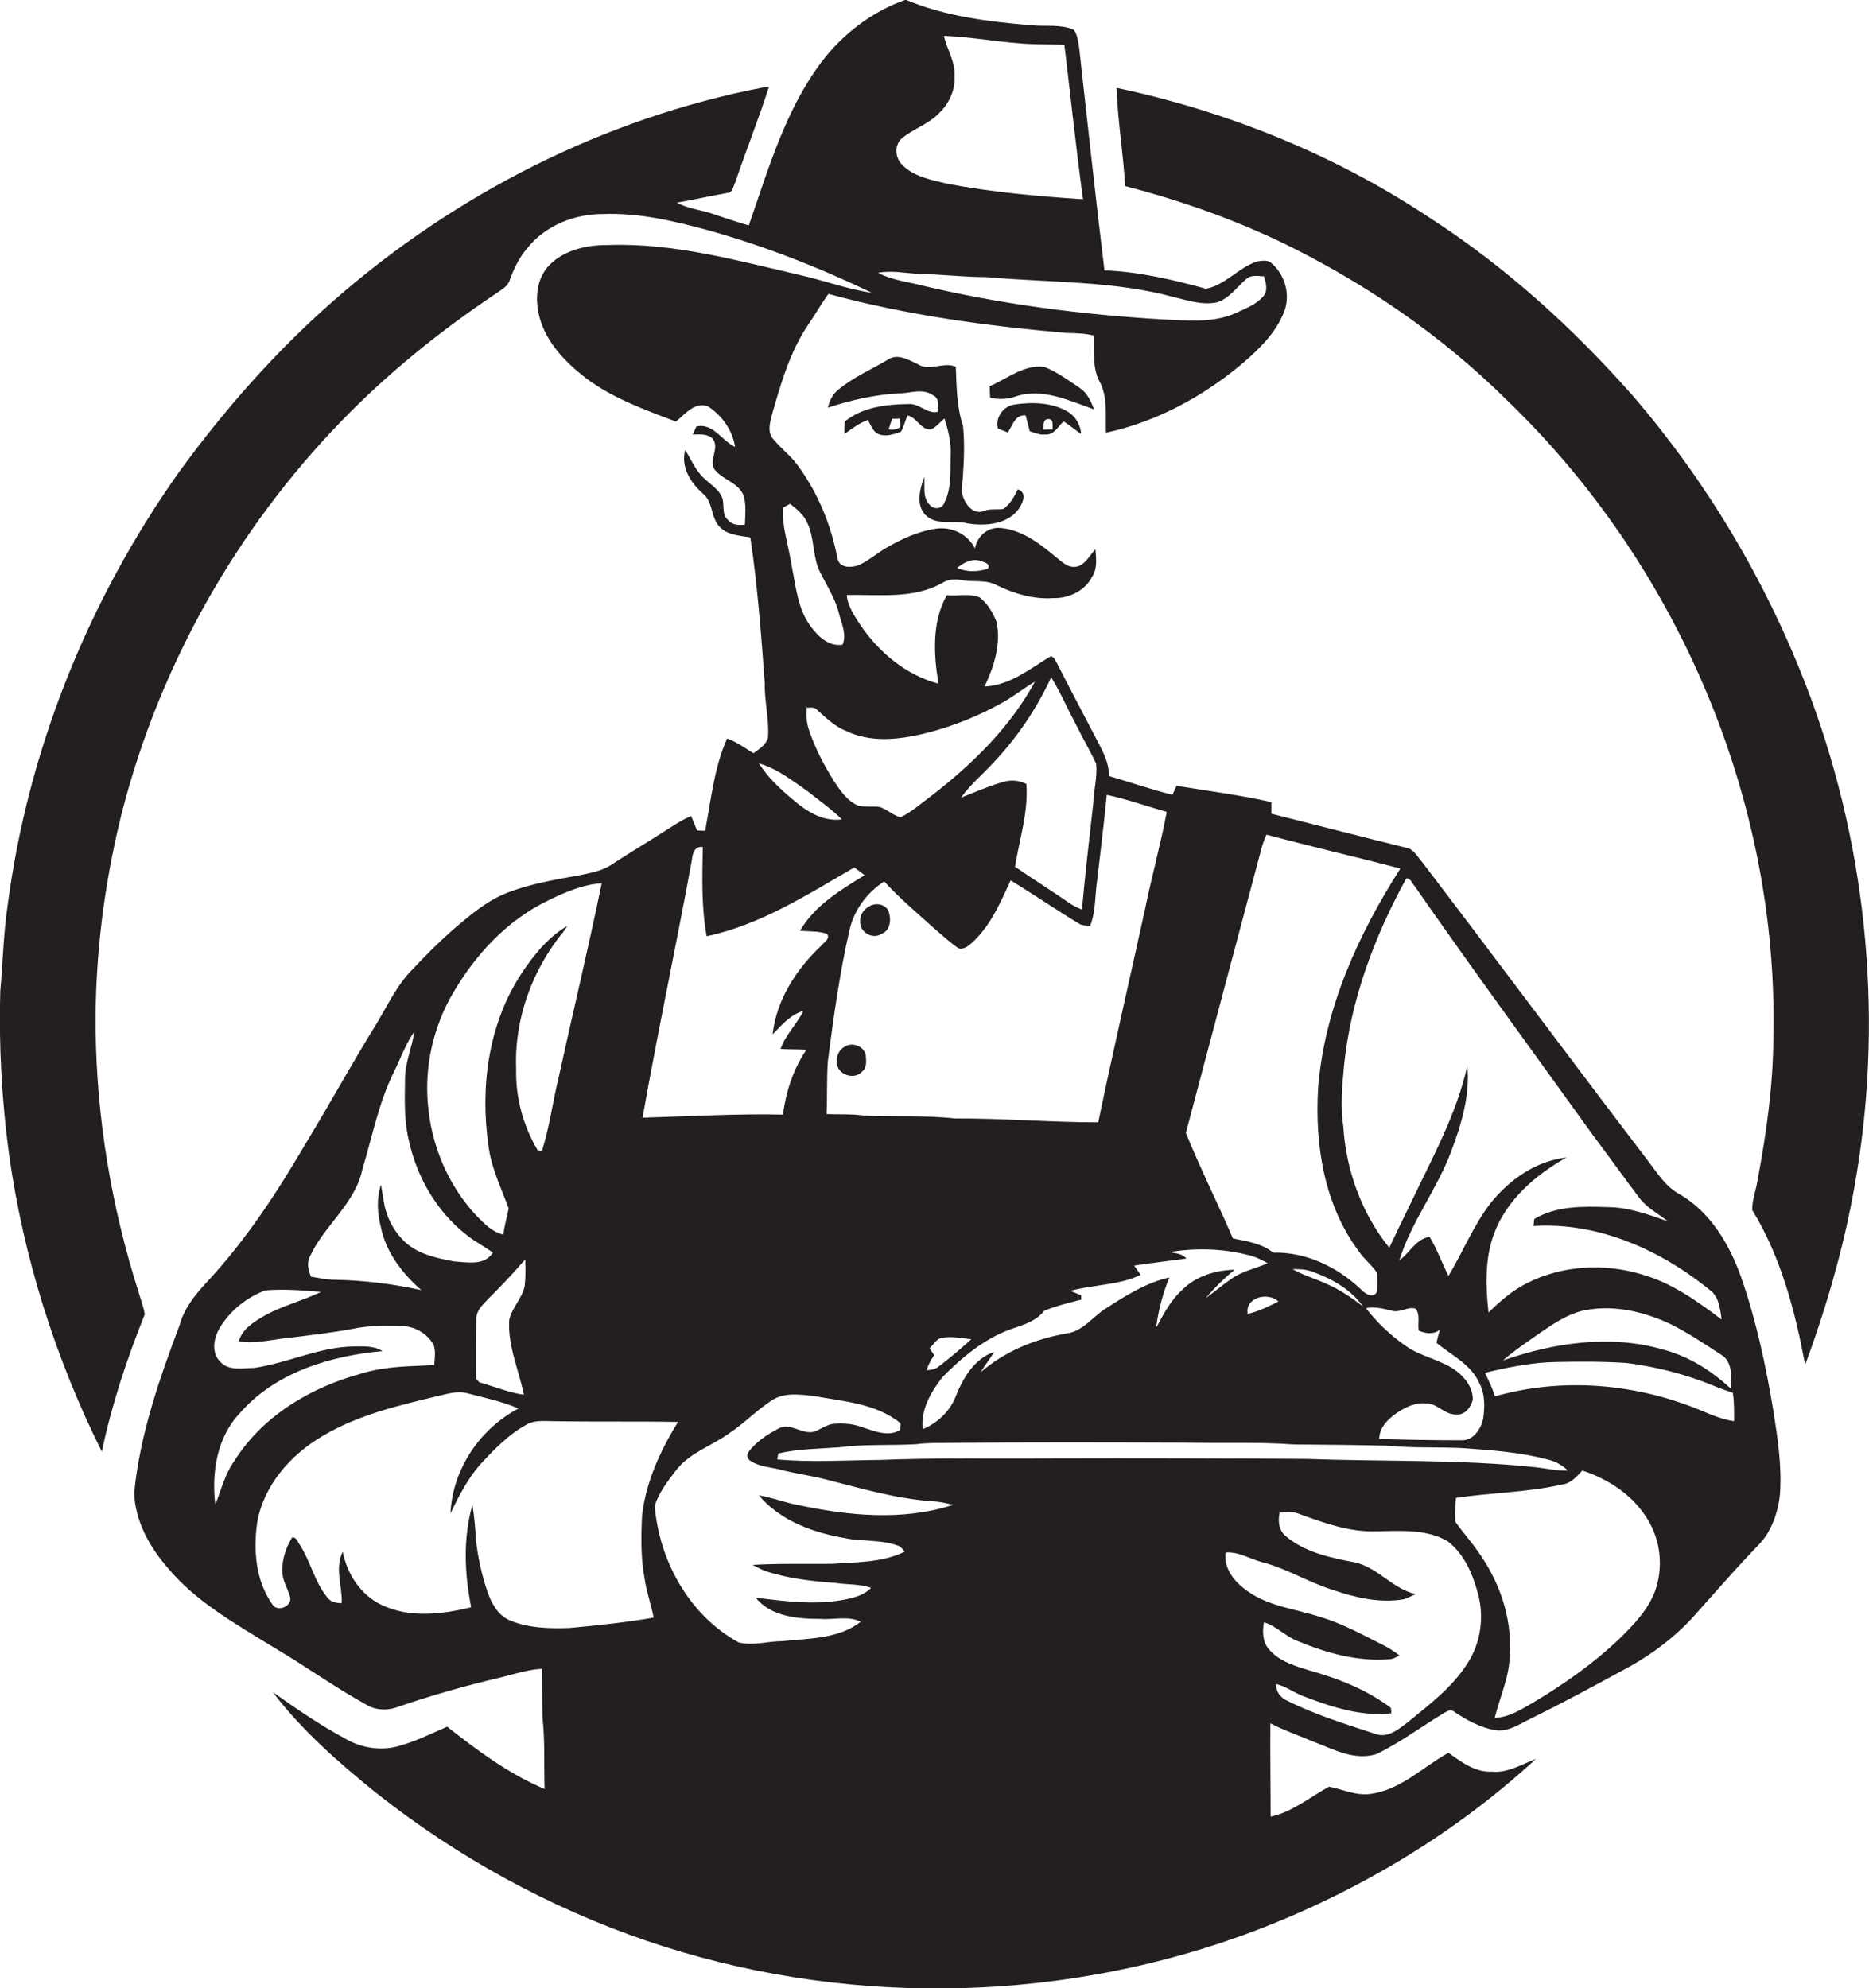
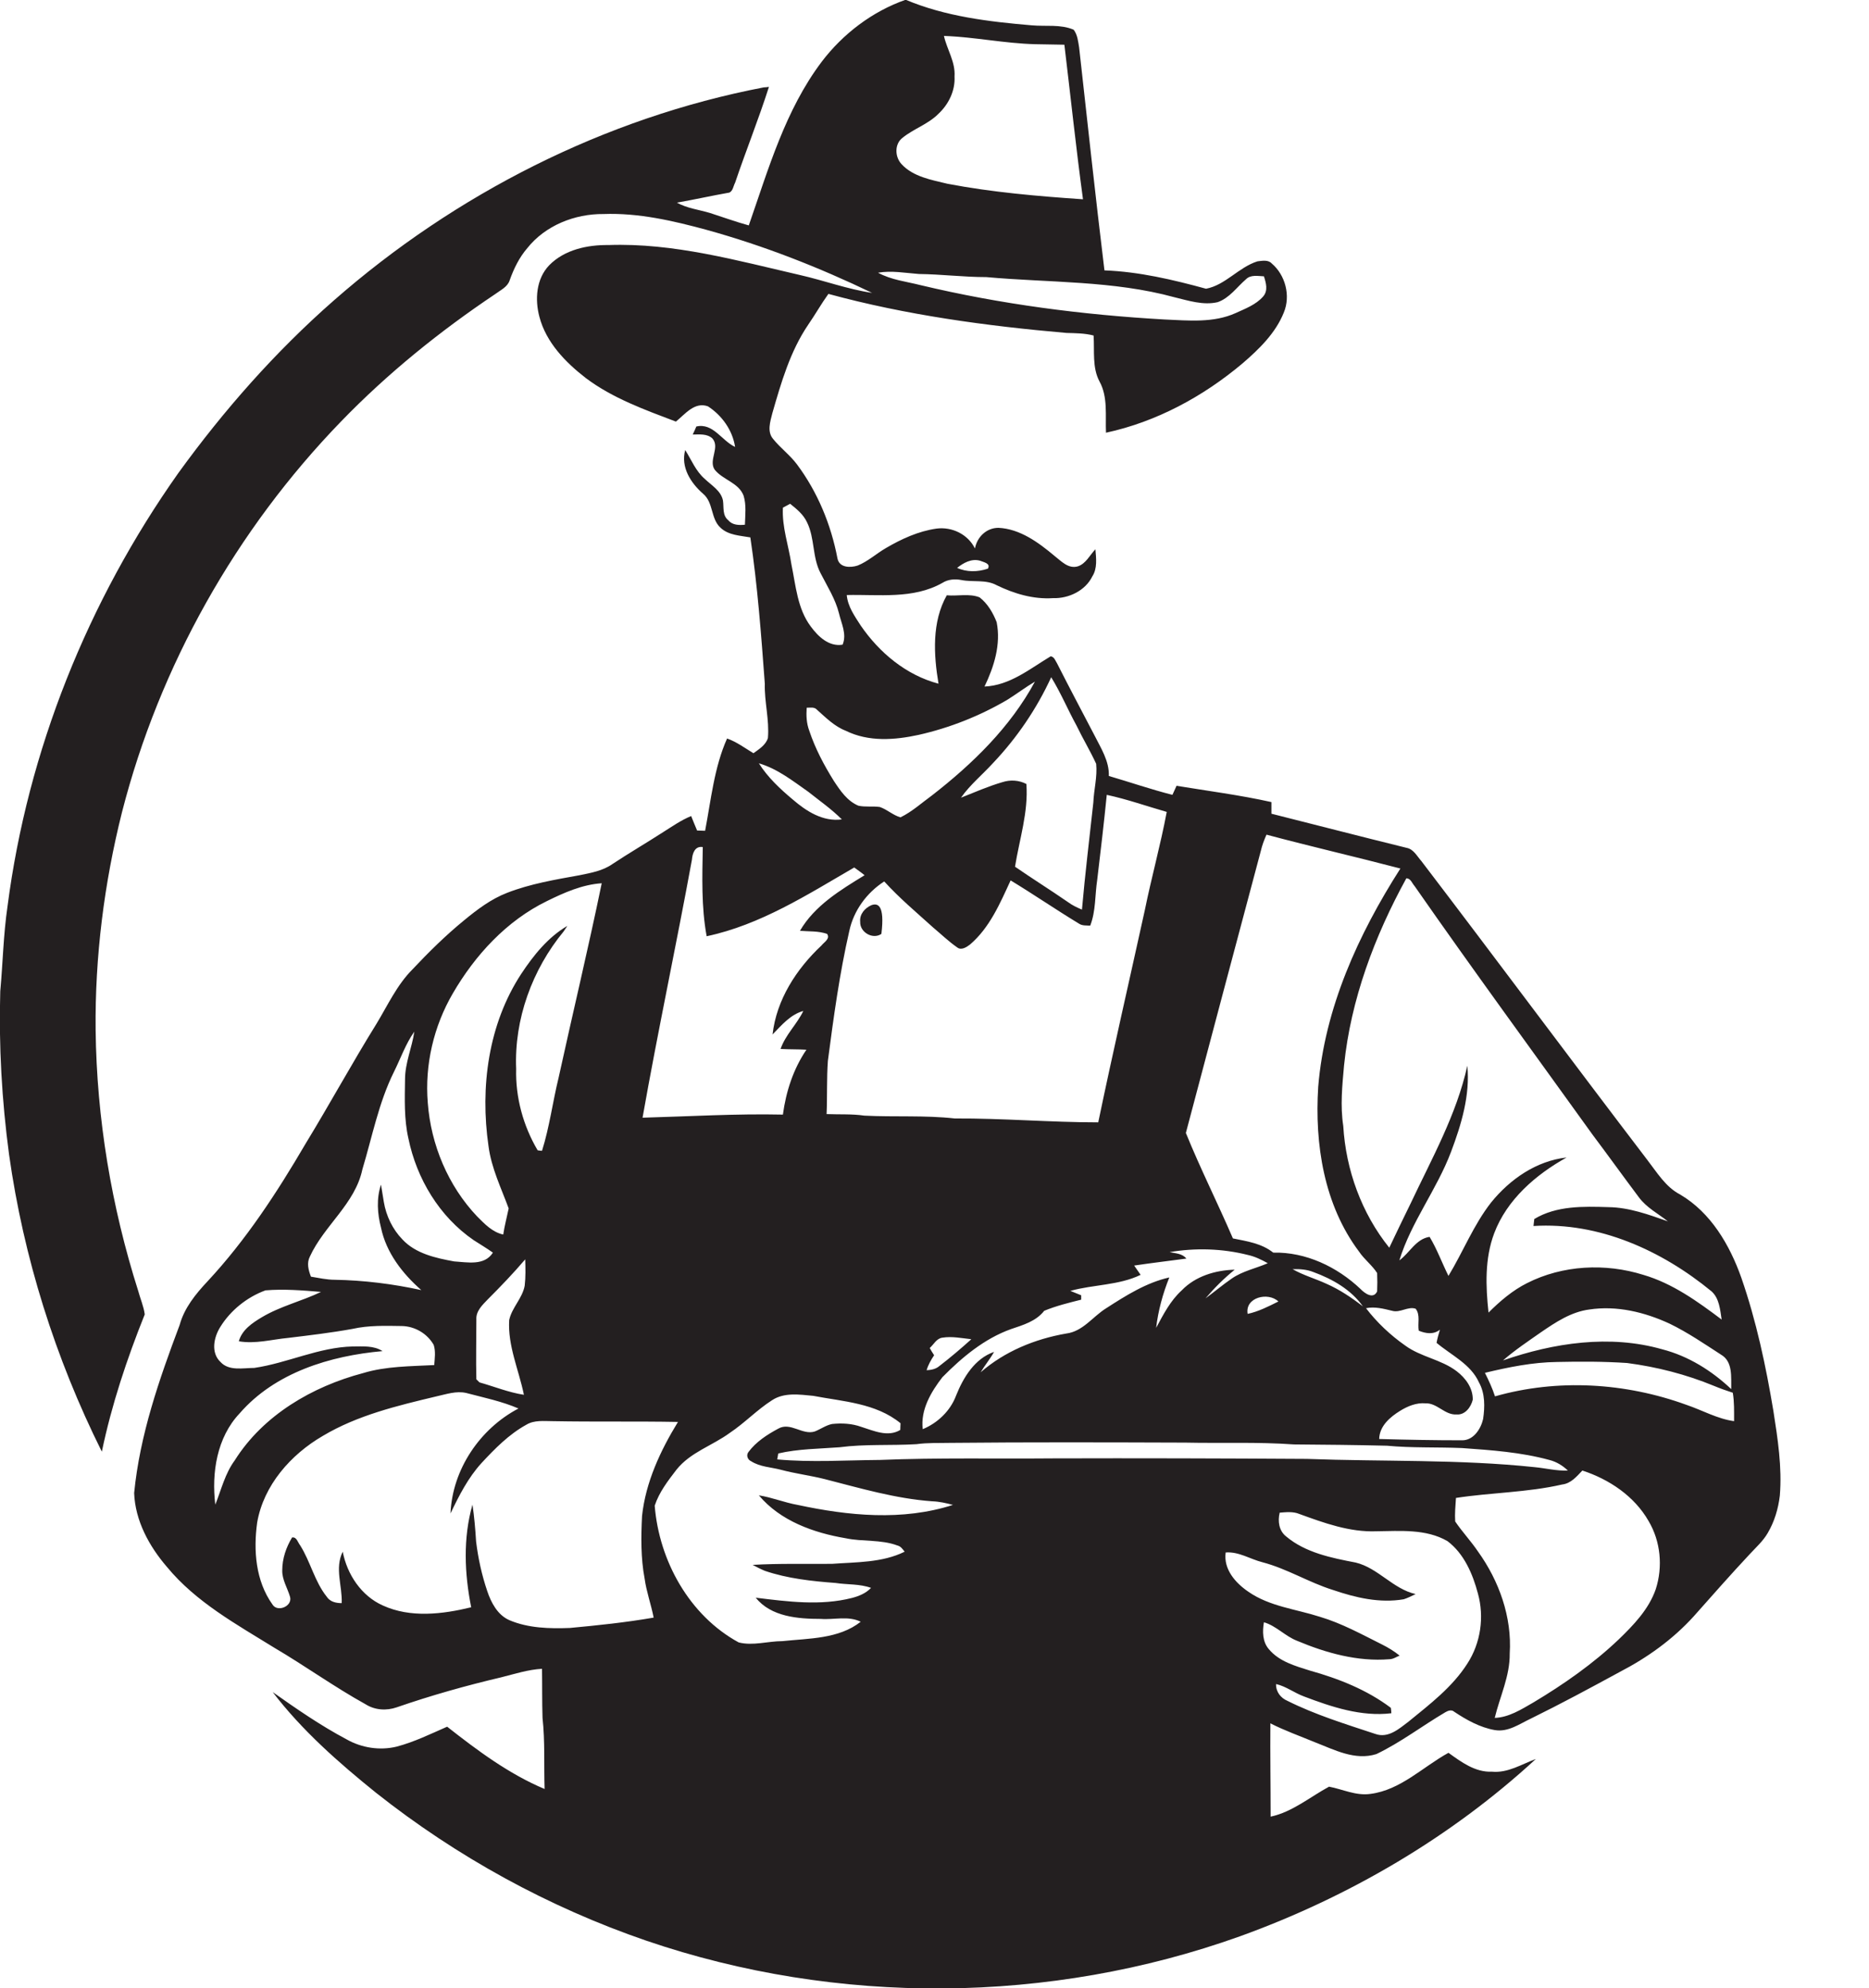
<svg xmlns="http://www.w3.org/2000/svg" version="1.1" id="Layer_1" x="0px" y="0px" viewBox="0 0 723.1 769.2" enable-background="new 0 0 723.1 769.2" xml:space="preserve">
  <g>
    <path fill="#231F20" d="M673.7,494.3c-4.5-12.7-11.8-25.2-23.7-32.2c-5.6-2.9-8.9-8.5-12.7-13.4c-29.3-38.4-58.1-77.2-87.4-115.6   c-1.7-1.9-3-4.6-5.7-5.1c-17.5-4.3-34.8-8.8-52.3-13.2c0-1.5,0-3,0-4.5c-12.1-2.7-24.5-4.3-36.7-6.3c-0.5,1.2-1.1,2.3-1.6,3.5   c-8.3-2.1-16.4-4.9-24.6-7.3c0.2-5.8-3.1-10.8-5.6-15.8c-4.8-9.2-9.7-18.4-14.4-27.7c-0.7-1.1-1.1-2.6-2.5-2.8   c-8,4.8-15.8,11.3-25.6,11.7c3.7-7.7,6.4-16.3,4.7-24.9c-1.4-3.6-3.5-7.2-6.6-9.6c-4-1.6-8.5-0.4-12.7-0.8   c-5.8,10.3-5.1,22.9-3.2,34.2c-12.5-3.3-22.9-12-30.1-22.5c-2.3-3.6-5-7.3-5.4-11.8c12.4-0.3,25.7,1.7,37-4.7   c2.2-1.4,4.9-1.6,7.4-1.1c4.5,0.9,9.4-0.3,13.6,2c6.8,3.3,14.2,5.5,21.8,5c6.1,0.2,12.5-2.9,15.2-8.4c2-3.1,1.5-7,1.2-10.5   c-2.2,2.3-3.7,5.6-6.8,6.6c-3.7,1.1-6.5-2.1-9.1-4.1c-6.2-5.2-13.3-10.4-21.6-10.8c-4.7,0-8.3,3.6-9.1,8c-2.7-5.5-8.9-8.5-14.9-7.7   c-7,1-13.5,4-19.5,7.5c-3.8,2.2-7,5.2-11,6.8c-2.8,0.9-7.1,0.9-7.8-2.8c-2.5-13.1-7.7-25.7-15.7-36.4c-2.7-3.6-6.4-6.3-9.2-9.8   c-2.4-2.8-1.1-6.7-0.3-9.9c3.4-11.8,6.9-24,13.9-34.3c2.7-3.9,5-8,7.8-11.9c30.1,8.2,61.1,12.4,92.1,15.1c3.5,0.1,7.1,0.1,10.5,1   c0.4,5.9-0.6,12.4,2.3,17.8c3.3,6,2.2,13.2,2.5,19.8c19.5-4.2,37.6-14,52.8-26.8c6.4-5.5,12.8-11.7,16-19.7   c2.7-6.5,0.6-14.5-4.7-19c-1.4-1.5-3.7-1-5.5-0.8c-7.3,2.3-12.4,9.2-19.9,10.6c-12.8-3.5-25.9-6.6-39.3-7.1   c-3.5-28.8-6.6-57.5-9.8-86.3c-0.4-2.3-0.6-4.8-2.1-6.8c-5.1-2.2-10.8-1.2-16.2-1.7c-16.5-1.4-33.4-3.4-48.8-9.9   c-12.9,4.5-24.3,13.2-32.5,24c-14.1,18.7-20.6,41.5-28.2,63.3c-5.1-1.4-10-3.2-15-4.8c-4.3-1.3-8.9-1.8-12.8-4   c6.8-1.2,13.5-2.7,20.3-3.9c1.4-0.7,1.5-2.5,2.2-3.8c4.2-12.4,9.1-24.6,13.1-37.1c-0.5,0.1-1.5,0.2-2,0.2   C234,45.6,176.2,75,129.2,116.2C106.6,136,86.6,158.7,69,183C34,232.5,10.7,290.4,2.9,350.7c-1.6,10.9-1.8,21.9-2.8,32.8   c-0.6,21.1,0.6,42.2,3.4,63.1c5.6,39.9,17.9,78.9,35.9,115c3.8-18.2,9.7-35.9,16.6-53.1c-0.4-3.1-1.7-6-2.5-9   C43.1,466.8,37.4,432.7,37,398.5c-0.3-28.4,3.3-56.8,10.2-84.3C61.7,257.6,91.3,205,132,163c18-18.6,38.2-34.9,59.7-49.3   c2-1.5,4.7-2.7,5.5-5.3c1.6-4.5,3.7-8.8,6.8-12.4c7-8.8,18.4-13.3,29.5-13.2c13.5-0.5,26.9,2.6,39.8,6.1   c22.1,6.1,43.5,14.5,64.1,24.4c-9.5-1.4-18.6-4.8-27.9-6.9c-24.3-5.6-48.9-12.5-74.1-11.6c-8.2-0.1-17,1.8-22.9,7.8   c-5.1,5.3-5.6,13.3-3.8,20c2.6,9.9,10.1,17.6,18,23.7c10.4,7.8,22.7,12.2,34.8,16.8c3.5-2.8,7.2-7.8,12.4-5.9   c5.4,3.5,9.5,9.2,10.5,15.7c-5.2-2.4-8.5-9.4-15-7.9c-0.3,0.8-1,2.3-1.4,3.1c2.6,0,5.5-0.4,7.6,1.5c3.1,3.5-1.6,8.4,0.9,12.1   c3.2,4,9.3,5,11.2,10.1c1.1,3.6,0.6,7.5,0.5,11.2c-2.3,0.2-4.8,0.2-6.4-1.7c-2.4-1.9-1.7-5-2.1-7.7c-0.8-3.8-4.4-5.8-7-8.3   c-3.5-3-5.2-7.4-7.6-11.2c-1.8,6.6,2.1,12.7,6.9,16.9c4.1,3.4,2.9,9.7,6.8,13.2c3.1,2.9,7.6,3,11.5,3.7c2.8,18.8,4.2,37.7,5.6,56.6   c-0.2,7,1.8,13.9,1.2,21c-0.8,2.7-3.4,4.3-5.6,5.9c-3.3-2-6.5-4.4-10.2-5.7c-5,11.2-6.2,23.7-8.5,35.7c-1,0-2.1-0.1-3.1-0.1   c-0.8-1.8-1.5-3.7-2.3-5.6c-3.9,1.6-7.3,4-10.8,6.2c-6.5,4.2-13.2,8.1-19.7,12.4c-3.7,2.6-8.3,3.4-12.7,4.3c-9.4,1.7-19,3.3-28,6.8   c-6.2,2.4-11.5,6.4-16.6,10.6c-7.1,5.8-13.7,12.3-20,19c-6,6-9.6,13.9-13.9,21c-9.5,15.3-18.1,31.1-27.5,46.5   c-11,18.8-23,37.2-37.9,53.2c-4.6,4.9-9,10.3-10.8,16.9c-7.9,21-15.4,42.5-17.6,65c0.4,10.7,5.8,20.6,12.7,28.6   c11.2,13.6,26.9,22.2,41.6,31.3c11.9,7,23.1,15.1,35.2,21.8c3.6,2.3,8.1,2.6,12.1,1.2c13.3-4.6,26.8-8.4,40.4-11.6   c5.2-1.3,10.4-3,15.8-3.3c0.1,6.3,0,12.7,0.2,19c1,9.1,0.5,18.3,0.8,27.5c-13.8-5.8-26-14.9-37.7-24.1c-6.4,2.8-12.7,5.9-19.5,7.7   c-6.5,1.6-13.6,0.5-19.4-2.8c-10-5.3-19.4-11.8-28.6-18.3c11.3,14.8,25.4,27.2,39.9,38.9c31.3,24.8,66.8,44.3,104.7,57.3   c73.8,25.2,156.1,24.6,229.6-1.7c42.1-15.2,81.6-38.3,114.5-68.6c-5.5,2-10.8,5.5-17,4.9c-6.4,0.3-11.8-3.7-16.8-7.3   c-10,5.5-18.5,14.4-30.2,15.9c-5.6,0.8-10.7-1.8-16-2.8c-7.4,4-14.2,9.8-22.6,11.6c0-12-0.2-24-0.1-36.1c5.5,2.8,11.4,4.9,17.2,7.3   c7.5,2.9,15.5,7.2,23.8,4.6c9.4-4.5,17.7-10.9,26.7-16.2c1-0.6,2.4-1.1,3.4-0.2c4.8,3.2,10,6.1,15.7,7.1c5.2,0.9,9.6-2.4,14.1-4.5   c11.6-5.7,22.9-11.8,34.3-18c10.6-5.5,20.4-12.5,28.5-21.4c7.2-8.1,14.4-16.3,21.8-24.2c2.4-2.6,5.1-5,6.9-8.1   c2.6-4.4,4.1-9.4,4.7-14.5c0.9-11-0.8-21.9-2.5-32.8C683.2,528.4,679.5,511,673.7,494.3z M379.1,216.9c1.4,0.6,4.3,1,3.1,3.1   c-3.9,1.3-8.2,1.4-11.9-0.3C372.7,217.8,375.8,216,379.1,216.9z M349.2,53.3c4.3-3.5,9.8-5.2,13.8-9.2c4-3.7,6.6-9,6.3-14.5   c0.4-5.6-2.9-10.4-4.1-15.7c11.8,0.4,23.4,2.9,35.3,3.2c3.8,0.1,7.5,0.1,11.3,0.2c2.4,19.9,4.5,39.9,7.2,59.8   c-17.5-1.2-35.1-2.7-52.4-6c-6.2-1.5-13.3-2.7-17.8-7.6C346.1,60.6,346.1,55.6,349.2,53.3z M355.5,106c8.7,0.1,17.3,1.2,26.1,1.2   c24.3,2.2,49.1,1.3,72.8,7.8c5.4,1.3,11.1,3.2,16.7,1.9c4.6-1.6,7.4-5.8,11-8.9c1.8-1.8,4.6-1.2,6.9-1.1c0.8,2.5,1.7,5.5-0.3,7.8   c-2.8,3.2-6.9,4.7-10.6,6.4c-8.6,3.9-18.3,2.9-27.5,2.5c-31.8-1.8-63.5-5.9-94.5-13.3c-5.5-1.4-11.3-2-16.4-4.8   C344.9,104.6,350.2,105.6,355.5,106z M669.8,537.4c-7.5-7.1-16.6-12.8-26.7-15.4c-20.3-5.8-42-2.5-61.6,4.3   c4.6-4,9.7-7.4,14.7-10.9c5.7-3.9,11.7-7.9,18.7-8.8c10.6-1.6,21.4,1,31.1,5.5c7,3.4,13.4,7.8,19.9,12   C670.5,526.8,669.7,532.8,669.8,537.4z M547.3,342.8c22.5,32.3,45.8,64.1,68.8,96.1c6,8,11.9,16.2,17.9,24.2   c3,4.1,7.5,6.4,11.3,9.4c-7.4-2.6-15-5.4-23-5.5c-9.7-0.3-20.1-0.6-28.7,4.6c-0.1,0.7-0.2,2-0.3,2.7c25.3-1.6,49.7,9.5,68.9,25.3   c3,2.7,3.3,7.1,3.9,10.9c-9.3-7-19-14-30.3-17.3c-14.7-4.6-31.2-3.8-45,3.2c-5.6,2.8-10.5,7-14.9,11.4c-1.1-10.2-1.5-20.9,2.2-30.7   c4.9-13,16.1-22.7,28-29.3c-11.7,1.3-21.9,8.4-29.2,17.4c-6.8,8.7-10.8,19-16.5,28.4c-2.5-5-4.4-10.3-7.3-15.1   c-5.3,0.8-7.7,6.2-11.7,9.1c4.6-14.9,14.5-27.4,20-42c4-10.6,7.4-21.9,6.3-33.3c-4.2,19-13.8,36-22,53.4c-2.8,5.7-5.5,11.3-8.2,17   c-10.7-13.3-16.8-30.1-17.8-47.1c-1.2-7.8-0.4-15.6,0.3-23.4c2.6-25.5,11.8-50,24.1-72.4C545.8,339.8,546.3,341.7,547.3,342.8z    M563.6,530.5c-6-4.6-13.9-5.5-20-10c-5.7-4-10.9-8.9-15.1-14.4c3.4-0.7,6.8,0.2,10.1,1c3.1,0.9,6.1-1.8,9.1-0.8   c1.9,2.4,0.7,5.7,1.2,8.5c2.7,1.1,5.7,1.6,8.2-0.4c-0.5,1.7-1,3.4-1.3,5.1c5.7,4.8,13.2,8.2,16.4,15.3c2.4,4.3,2.3,9.5,1.6,14.2   c-0.9,3.9-3.8,8.3-8.2,8.2c-10.7,0-21.4-0.2-32-0.5c0.1-5,4.2-8.5,8.1-10.9c2.9-1.8,6.3-3.2,9.8-2.9c4.5-0.2,7.5,4.6,12,4.3   c3.3,0.3,5.6-2.8,6.3-5.7C569.9,537,567,533.1,563.6,530.5z M487.8,329.2c0.5-2.2,1.3-4.3,2.2-6.3c17.2,4.6,34.6,8.6,51.8,13.1   c-16.3,25.5-29.3,54-31.8,84.5c-1.4,22.1,2.2,45.6,15.8,63.7c2,3,5.1,5.3,7,8.3c0.1,2.4,0.1,4.8,0,7.1c-1.5,3.2-4.9,0.7-6.5-1   c-9-8.5-21.1-14.3-33.7-14c-4.5-3.6-10.2-4.4-15.6-5.5c-5.9-13.7-12.6-27-18.2-40.8C468.4,402,478.1,365.6,487.8,329.2z    M527.3,505.4c-4.4-3.4-9-6.5-14-8.7c-4.3-2-9-3.3-13.2-5.7c2.7-0.1,5.5,0.1,8,1.1C515.5,494.8,522.7,498.9,527.3,505.4z    M494.6,503.5c-3.8,1.9-7.7,3.9-11.9,4.8C481.6,501.9,490.6,499.7,494.6,503.5z M482.8,485.5c2.7,0.6,5.2,1.8,7.7,3.2   c-4.6,2-9.7,3-13.9,5.9c-3.5,2.4-6.8,5.2-10.2,7.7c3.4-4,7.2-7.8,11.3-11.1c-7.5,0.2-15.2,2.5-20.5,8c-4.4,4-7.1,9.3-9.9,14.5   c0.8-6.7,2.6-13.3,5.1-19.5c-8.9,2-16.8,7-24.4,11.9c-5.2,3.2-9,9-15.5,9.8c-12.1,2.1-23.8,6.9-33.1,15c1.6-2.7,3.7-5.2,5.2-7.9   c-7.5,2.6-11.9,9.9-14.7,16.9c-2.2,5.9-7.1,10.6-12.9,13c-0.9-7.5,3.2-14.4,7.6-20.1c7.6-7.7,16.2-14.9,26.5-18.6   c4.7-1.6,9.7-3,12.9-7.1c4.6-1.9,9.5-3.1,14.3-4.3c0-0.4,0-1.3,0-1.7c-1.4-0.6-2.8-1.1-4.2-1.7c9-2.5,18.7-2.1,27.2-6.2   c-0.8-1.2-1.7-2.4-2.5-3.6c6.7-1,13.5-1.8,20.2-2.7c-1.6-2-4.2-2-6.5-2.5C462.5,482.7,472.9,483,482.8,485.5z M359.7,521.5   c1.6-1.4,2.6-3.7,4.9-4c3.7-0.6,7.5,0.2,11.2,0.6c-4,3.6-8.1,7.1-12.4,10.4c-1.4,1.2-3.2,1.5-4.9,1.6c0.6-2.1,1.7-4,2.9-5.8   C360.8,523.4,360.2,522.4,359.7,521.5z M428.2,307.5c7.9,1.7,15.5,4.4,23.2,6.6c-2.4,12.8-5.9,25.3-8.5,38.1   c-6,27.3-12.3,54.6-18,82c-18.5,0-36.9-1.6-55.5-1.5c-11.6-1.3-23.4-0.5-35-1.1c-4.8-0.7-9.7-0.4-14.6-0.6c0.3-6.9,0-13.8,0.5-20.6   c2.2-16.8,4.5-33.7,8.3-50.3c1.7-7.9,6.8-14.8,13.5-19.1c5.8,6.4,12.5,12,18.9,17.8c3.1,2.6,6,5.4,9.3,7.7c1.6,1.3,3.7-0.1,5-1.1   c7.6-6.5,11.6-15.9,15.7-24.8c8.9,5.4,17.5,11.3,26.4,16.7c1.3,0.9,2.9,0.7,4.4,0.8c2.2-5.7,1.8-11.8,2.7-17.7   C425.8,329.5,427.1,318.5,428.2,307.5z M406.7,262c3.7,6,6.4,12.5,9.8,18.7c2.4,5,5.3,9.8,7.6,14.8c0.5,5-0.9,10-1.1,15   c-1.5,13.8-3.2,27.6-4.4,41.4c-1.9-0.8-3.8-1.7-5.4-2.9c-6.8-4.7-13.7-9-20.5-13.7c1.7-10.6,5.2-21.1,4.4-32   c-2.9-1.5-6.2-1.7-9.3-0.7c-5.5,1.6-10.7,3.9-16,6c3.5-5,8.3-8.9,12.4-13.4C393.4,285.5,401.1,274.2,406.7,262z M355.4,284.3   c12-2.7,23.6-7.3,34.2-13.5c3.7-2.3,7.1-4.9,10.8-7.1c-9.5,17.6-24.1,31.8-39.8,44c-4,2.9-7.7,6.3-12.2,8.5c-2.9-0.8-5.1-3-8-4   c-2.8-0.4-5.6,0.1-8.3-0.5c-4.3-1.8-7-5.8-9.5-9.6c-3.8-6.1-7.2-12.5-9.5-19.4c-1.1-2.9-1.2-5.9-1-8.9c1.3,0,3-0.4,4,0.8   c3.4,3,6.7,6.4,11.1,8.1C336.1,287.1,346.2,286.3,355.4,284.3z M302.9,196.4c0.7-0.4,2.1-1.1,2.8-1.5c2.5,2,5.1,4.1,6.5,7.1   c3.1,6.2,2,13.6,5.3,19.8c2.6,5.1,5.7,9.9,7.1,15.5c0.9,3.9,3.1,8,1.4,12.1c-5.3,0.9-9.5-3.2-12.3-7c-5.2-6.9-5.8-15.8-7.5-24   C305.1,211,302.5,203.9,302.9,196.4z M312.7,306.3c4.4,3.5,9,6.7,13,10.7c-7.3,1-13.8-3.2-19-7.7c-4.9-4.1-9.7-8.6-13.1-14   C300.8,297.4,306.7,302.1,312.7,306.3z M267.7,332.6c0.2-2.4,1.1-5.4,4.2-4.9c-0.2,11.5-0.6,23.1,1.5,34.5   c20.8-4.4,39-16.1,57.1-26.6c1.3,1,2.7,1.9,4,3c-9.3,5.7-19.3,11.7-25,21.5c3.5,0.3,7.1,0,10.5,1.2c1.3,1.9-1.2,3.2-2.2,4.5   c-9.7,9.1-17.4,21-18.9,34.4c3.5-3.6,6.9-7.7,11.9-9.1c-2.5,5.2-6.9,9.2-8.8,14.7c3.3,0.2,6.7,0.1,10,0.3   c-5.1,7.5-7.9,16.2-9.1,25.1c-18.1-0.4-36.2,0.7-54.3,1.2C254.5,399,261.6,365.9,267.7,332.6z M175.2,384.3   c8.6-14.8,20.8-28.1,36.4-35.7c6.7-3.3,13.7-6.4,21.2-6.9c-5.2,25.2-11.2,50.2-16.7,75.3c-2.3,9.4-3.5,19-6.4,28.2   c-0.4,0-1.2-0.1-1.7-0.2c-5.6-9.5-8.6-20.5-8.3-31.5c-0.8-19.2,6.2-38.4,18.4-53.2c0.4-0.5,1-1.6,1.4-2.1   c-7.5,4.4-13.1,11.4-17.8,18.5c-12.8,19.5-16,43.9-12.7,66.7c1.1,8.5,4.9,16.2,7.8,24.1c-0.7,3.4-1.6,6.7-2.1,10.1   c-4.2-0.9-7.2-4.1-10.1-7c-11.2-11.8-17.9-27.7-19.1-44C164.3,411.9,167.8,397,175.2,384.3z M202.7,539.6   c-5.9-0.9-11.5-3.2-17.2-4.8c-0.3-0.3-0.9-0.9-1.2-1.2c-0.2-7.7,0-15.4,0-23.1c-0.2-3.3,2.3-5.6,4.4-7.8c5-5,9.9-10.1,14.5-15.5   c0.1,3.4,0.2,6.8-0.2,10.2c-0.9,4.9-5,8.5-6,13.3C196.4,520.6,200.7,529.9,202.7,539.6z M119.9,486.1c5.5-12,17.5-20.4,20.3-33.7   c3.8-12.6,6.3-25.8,12.2-37.7c2.6-5.2,4.5-10.8,7.9-15.6c-0.9,6.2-3.6,12.1-3.6,18.5c-0.1,7.6-0.4,15.3,1.3,22.8   c3.2,15.6,12,30.3,25.3,39.4c2.5,1.6,5,3.1,7.4,4.8c-3.3,5.2-9.9,3.7-15,3.4c-7.1-1.3-14.9-3-20-8.5c-3.8-3.9-6.3-9.1-7.2-14.5   c-0.4-2.2-0.7-4.5-1.1-6.7c-1.8,5.4-1.4,11.2,0,16.6c2,9.7,8.3,17.8,15.6,24.2c-11-2.4-22.2-3.8-33.5-4c-3.1,0-6.1-0.7-9.2-1.2   C119.3,491.3,118.6,488.6,119.9,486.1z M83.3,582.1c-1.5-12.3,0.6-26,9.4-35.3c13.7-15.8,35-22.3,55.3-24.1   c-3.4-2.2-7.6-1.8-11.5-1.8c-13.2,0.3-25.2,6.4-38.1,8.3c-4.4,0-9.8,1.3-13.1-2.3c-3.8-3.6-2.6-9.5-0.1-13.5   c4-6.5,10.4-11.6,17.5-14.2c7.1-0.6,14.4,0,21.5,0.6c-7.5,3.6-15.7,5.5-22.9,9.8c-3.7,2.2-7.7,4.9-8.9,9.3c6.4,1.1,12.7-0.7,19-1.3   c8.3-1,16.7-2,25-3.5c6.2-1.4,12.7-1.2,19.1-1.1c5,0.1,9.8,2.9,12.3,7.3c0.8,2.5,0.4,5.2,0.2,7.8c-9.2,0.5-18.6,0.4-27.5,3.1   c-19.7,5.2-38.7,16.3-49.7,33.8C87.1,570,85.6,576.3,83.3,582.1z M220.5,629.8c-7.9,0.3-16.1,0.1-23.4-3c-4.6-2-7.1-6.8-8.6-11.3   c-2.1-6.2-3.5-12.6-4.3-19.1c-0.3-4.8-0.7-9.6-1.4-14.3c-3.7,12.9-3.1,26.7-0.5,39.7c-11.1,2.7-23.5,4.2-34.2-0.7   c-8.3-3.7-13.8-12-15.5-20.8c-3.2,6.4-0.1,13.3-0.4,19.9c-2.2,0-4.5-0.5-5.8-2.5c-4.7-5.9-6.3-13.6-10.3-19.9   c-0.9-1.1-1.3-3.3-3.1-3c-2.3,3.8-3.8,8.2-3.8,12.7c-0.1,3.6,2,6.8,3,10.2c1.1,3.7-4.9,6.2-6.8,3c-6.5-9.1-7.4-20.9-5.9-31.7   c2.5-14.4,13-26.3,25.4-33.5c13.4-8,28.9-11.7,44-15.3c3.7-0.8,7.6-2.2,11.5-1.3c6.8,1.8,13.7,3.2,20.2,6   c-14.9,7.8-25.6,23.6-26.3,40.6c3.3-6.9,6.8-13.8,12-19.5c5.2-5.6,10.6-11.1,17.3-14.8c3.1-1.9,6.8-1.4,10.3-1.4   c16.2,0.3,32.3,0,48.4,0.3c-6.8,11.1-12.5,23.3-13.9,36.4c-0.4,8.1-0.5,16.3,1,24.2c0.7,5.1,2.5,10,3.5,15.1   C241.9,627.7,231.2,628.8,220.5,629.8z M308.6,582.2c-5.1-0.9-9.9-2.9-15-3.7c8.3,9.9,21.2,14.5,33.6,16.6c6.6,1.4,13.6,0.4,20,2.8   c1.3,0.3,2,1.4,2.8,2.4c-8.7,4.3-18.7,4-28.1,4.7c-10.2,0.1-20.5-0.2-30.7,0.4c1.5,0.8,3,1.6,4.7,2.3c8.8,3,18.2,4,27.4,4.7   c4.6,0.7,9.3,0.3,13.7,1.9c-2,2.1-4.7,3.2-7.4,3.9c-12.2,3.1-24.9,1.4-37.2-0.1c5.9,7.4,16.4,8.2,25.2,8.2   c5.1,0.4,10.6-1.3,15.4,1.1c-8.5,6.7-20,6.4-30.3,7.5c-5.6,0-11.4,1.9-16.9,0.5c-19.1-10.4-30.8-31.6-32.5-52.9   c1.7-5.2,5.1-9.6,8.4-13.9c5.4-6.8,13.9-9.3,20.7-14.3c5.7-3.8,10.5-8.9,16.3-12.6c4.7-3.1,10.6-2.2,15.9-1.7   c11.5,2.2,24.3,2.8,33.8,10.6c0,0.6-0.1,2-0.1,2.6c-4.8,2.9-10.3,0.3-15.1-1.2c-3.6-1.3-7.5-1.5-11.3-1.1c-2.4,0.5-4.4,2-6.7,2.9   c-4.8,1.5-9.4-3.8-14.1-1.1c-4.3,2.3-8.6,5.1-11.5,9c-1,1.2-0.4,3,1,3.6c3.4,2.2,7.7,2.3,11.5,3.3c5.6,1.5,11.3,2.2,16.9,3.6   c13.7,3.5,27.5,7.6,41.7,8.6c2.7,0.1,5.4,0.7,8,1.4C349.1,588.5,328.2,586.4,308.6,582.2z M407.5,564.2c-22.3,0.2-44.7-0.3-67,0.6   c-13.3,0.1-26.6,1-39.8-0.2c0.1-0.6,0.3-1.8,0.4-2.3c7.7-1.8,15.8-1.8,23.7-2.4c9.9-1.3,19.8-0.6,29.8-1.2c4.3-0.6,8.7-0.4,13-0.5   c30.3-0.3,60.6-0.2,91-0.1c14,0.3,28-0.3,42,0.7c12,0.1,24,0.2,36,0.5c9.6,0.9,19.3,0.5,29,0.9c11.3,0.8,22.8,1.6,33.8,4.6   c2.8,0.7,5.2,2.2,7.2,4.1c-4.3,0.2-8.6-0.9-12.8-1.3c-29.3-3.1-58.8-2.1-88.2-3.2C472.8,564.2,440.1,564.1,407.5,564.2z    M567.7,643.6c-5.8,9.1-14.5,15.7-22.7,22.4c-3.7,2.8-7.9,6.6-12.9,4.8c-11.5-3.8-23.2-7.4-34-12.8c-2.6-1.1-4.5-3.5-4.4-6.5   c3.9,0.9,7,3.4,10.8,4.8c10.8,4.1,22.2,7.9,33.8,6.5c0-0.5-0.1-1.6-0.2-2.1c-9.3-7-20.2-11.3-31.3-14.4c-5.7-1.8-11.9-3.5-15.9-8.3   c-2.5-2.9-2.5-6.9-1.9-10.4c4.8,1.4,8.2,5.4,12.9,7.2c11.2,4.7,23.4,8.1,35.6,7.1c1.5,0,2.7-0.9,4-1.4c-2.1-1.7-4.4-3.1-6.8-4.3   c-7.8-3.9-15.6-8.2-24-10.7c-9.3-3-19.5-4-27.7-9.7c-5-3.4-9.7-8.7-8.8-15.2c5.1-0.4,9.5,2.6,14.3,3.8c9.5,2.5,17.9,7.8,27.2,10.7   c8.8,3,18.1,5.2,27.4,3.6c1.6-0.5,3.1-1.3,4.6-2c-8.8-2-14.5-10.1-23.2-12.2c-9.4-1.8-19.4-3.8-26.9-10.1c-2.8-2.2-3.3-5.9-2.5-9.2   c2.5-0.2,5.2-0.5,7.6,0.5c9.6,3.5,19.5,7.1,29.8,6.7c9.2-0.1,19.2-1,27.5,3.8c6.4,4.8,9.8,12.7,11.8,20.3   C574.3,625.5,572.9,635.6,567.7,643.6z M640.6,614.8c-2.7,7.8-8.6,13.9-14.4,19.5c-9.9,9.4-21.2,17.3-32.9,24.3   c-4.7,2.7-9.5,5.8-15,6c2-8.3,5.9-16.2,5.8-24.9c0.9-14.1-4.1-28.1-12.3-39.5c-2.7-4-6.1-7.6-8.8-11.6c-0.2-3,0.1-6.1,0.3-9.1   c13.7-2.1,27.6-2.1,41.1-5.2c3.4-0.4,5.6-3.1,7.8-5.4c10.4,3.4,20.1,9.9,25.6,19.5C642.5,596.3,643.4,606.1,640.6,614.8z    M670.9,549.8c-6.5-0.9-12.2-4.2-18.4-6.3c-23.6-8.6-49.9-10.2-74.1-3.3c-1-3.1-2.4-6.1-3.9-9.1c9.2-2.2,18.5-4.1,28-4.2   c9-0.2,18-0.2,27,0.4c11.5,1.5,22.8,4.4,33.5,8.8c2.4,1,4.9,1.9,7.4,2.7C671,542.3,670.9,546,670.9,549.8z" />
-     <path fill="#231F20" d="M698.4,264.3c-15.7-40.4-38.3-78.2-66.6-111.1c-23.2-26.3-49.4-50.1-78.9-69.1c-36.6-24.3-78-41-120.9-50.1   c0.4,12.7,2.6,25.3,3.3,38c20.6,5.3,40.8,12.4,60,21.5c32.3,15.6,62.3,36.1,87.8,61.4c66,63.5,105.1,154.8,103,246.6   c-0.1,18.5-2.7,36.9-6.1,55c-0.6,3.9-2.1,7.6-2.1,11.6c11.2,18.2,16.6,39.2,20.5,59.9c8.9-24.1,15.9-48.9,20-74.3   C728.8,390.3,721.7,324.2,698.4,264.3z" />
-     <path fill="#231F20" d="M357.6,184.5c-1.7,4.6-3.3,10.5,0.3,14.6c4.4,4.5,11.1,2,16.5,3.4c6.7,1.1,15.1,0.4,19.5-5.3   c1.7-2.2,3.7-6.7-0.1-7.9c-1.4,2.8-2.9,5.7-5.6,7.6c-2.4,0.4-4.9-0.2-7.3,0.7c-4.8,2.1-8.5-3.7-8.8-7.8c0.7-8.3,1.3-16.7,0.5-25   c-2.5-7.4-2.5-15.2-2.8-22.9c-4.6-2.1-10.2,1.9-14.7-1c-3.5-1.6-7.8-4.3-11.5-1.8c-6.4,3.8-13.4,6.8-19.2,11.6   c-2.2,1.7-3.5,4.3-4.1,7c8.9-2.9,18-5,27.3-5.5c4.5,0,9.5-2.2,13.5,0.8c2.5,1.2,1.8,4.2,1.6,6.4c-4.2,0.7-7.2-3.5-11.3-3.1   c-8.5,0.1-17.8,1.2-24.6,6.8c-0.1,1.6-0.1,3.2-0.1,4.8c2.9-2,5.7-4.3,9.1-5.4c0.7,1.3,1.3,2.6,2.1,3.8c2.4,3.4,7.4,2,10.7,0.7   c1.1-2,1.6-4.2,2.5-6.3c3.7,0.8,5.2,5.8,9.1,5.4c2.1-0.9,3.5-2.8,5.2-4.2c1.4,4.4,2.6,9,2.4,13.8c-0.2,6.3,0.5,13.1-2.5,18.9   c-0.8,2.4-4.2,2.6-5.6,0.7C356.8,192.5,357.9,188.1,357.6,184.5z M343.8,166.1c0.4-1.4,0.9-2.8,1.4-4.1c1,0,1.9,0,2.9-0.1   c0.2,1.1,0.3,2.3,0.2,3.4C346.9,166.1,345.4,166.4,343.8,166.1z" />
-     <path fill="#231F20" d="M417.9,150.2c-4.4-3-8.8-6.2-13.7-8.2c-7.9-1.2-14.4,4.5-21.3,7.4c0,1.5,0.1,3,0.2,4.5   c3.3,0.7,6.6,0.6,9.8-0.5c10.3-3.5,20.8,1.6,30.4,5C422.1,155.3,420.7,152.1,417.9,150.2z" />
-     <path fill="#231F20" d="M396.8,160.7c0.5,2,1.1,4,1.6,6.1c1.9,0.7,3.9,1.5,6,1.3c3.3,0.3,5-3.1,7.1-5.1c2.3,1.5,4.5,3.3,6.8,4.9   c-0.3-3.6-2.2-6.9-5.3-8.7c-6.2-3.6-13.8-3.7-20.6-2.7c-4.3,0.7-7.4,5-6.3,9.3c1.3,0.5,2.5,1,3.8,1.5   C391.8,164.6,392.7,160.3,396.8,160.7z M405.5,162.1c2.3,0,1.6,2.4,1.8,4c-1.3,0-2.5,0.1-3.7,0.1   C403.8,164.6,403.4,162.3,405.5,162.1z" />
-     <path fill="#231F20" d="M337.1,350.2c-2.5,1.1-4.6,3.5-4.3,6.4c-0.2,4,4.8,7,8.2,4.7c3.6-1.3,3.9-5.8,2.7-9   C342.4,349.9,339.5,349.3,337.1,350.2z" />
-     <path fill="#231F20" d="M326.9,404.9c-2.6,1.3-3.7,4.5-3,7.3c1.1,3.9,6.8,5.5,9.6,2.4c1.8-1.4,1.7-3.8,1.5-5.8   C334.9,405,329.9,402.9,326.9,404.9z" />
+     <path fill="#231F20" d="M337.1,350.2c-2.5,1.1-4.6,3.5-4.3,6.4c-0.2,4,4.8,7,8.2,4.7C342.4,349.9,339.5,349.3,337.1,350.2z" />
  </g>
</svg>